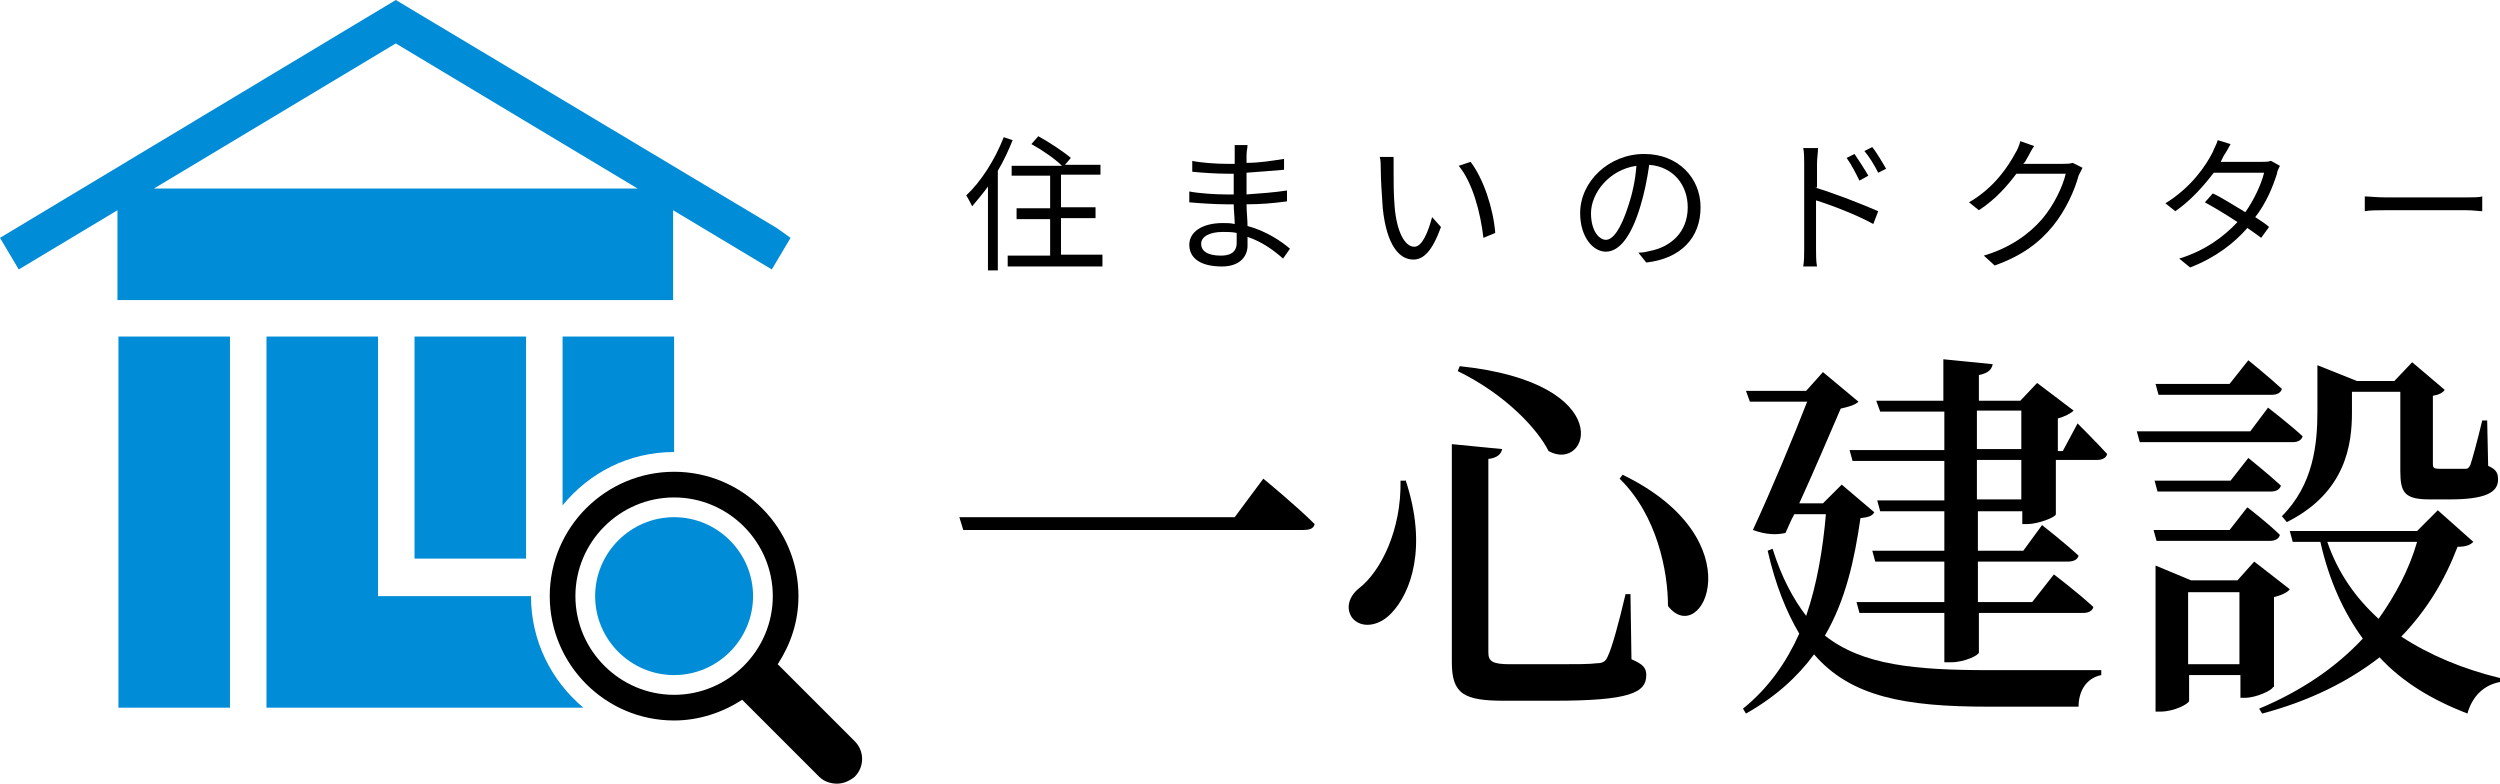
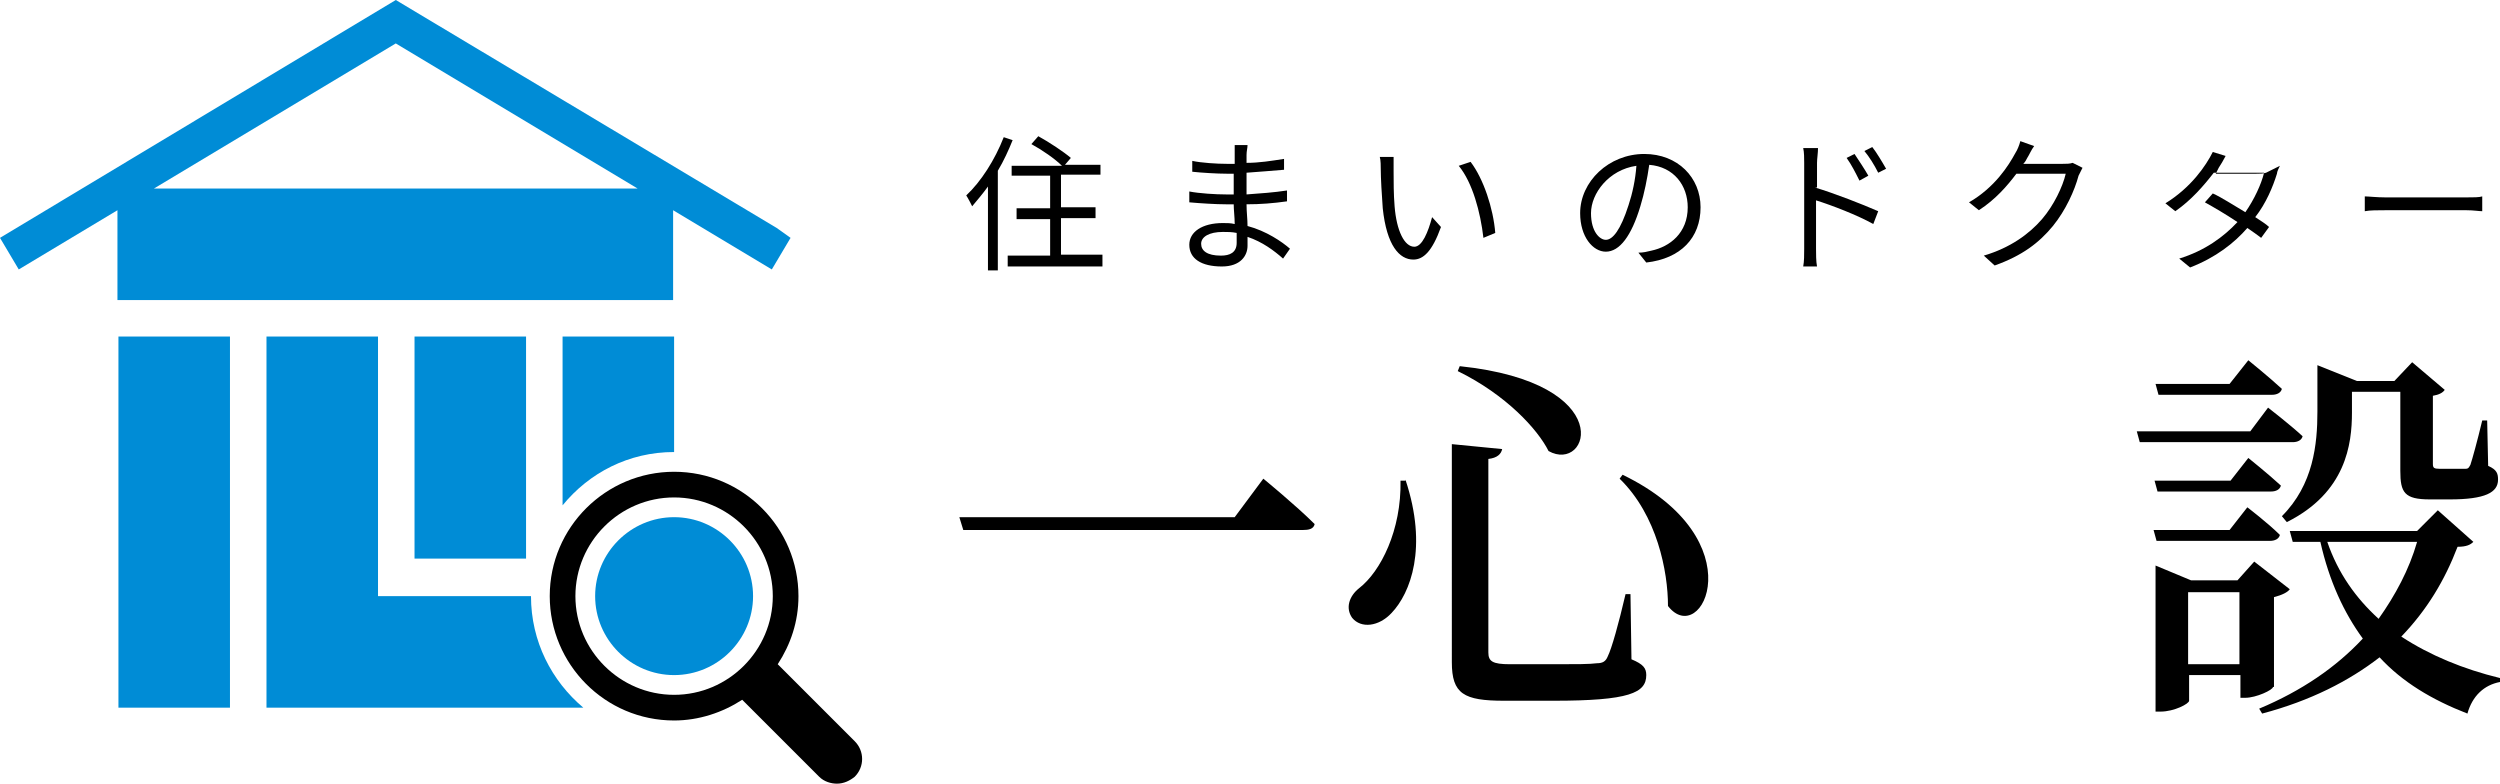
<svg xmlns="http://www.w3.org/2000/svg" version="1.1" id="レイヤー_1" x="0px" y="0px" width="253.3px" height="79.4px" viewBox="0 0 253.3 79.4" style="enable-background:new 0 0 253.3 79.4;" xml:space="preserve">
  <style type="text/css">
	.st0{fill:#008CD6;}
</style>
  <g>
    <g>
      <path d="M125.1,52.4l2.9-3.9c0,0,3.3,2.7,5.2,4.6c-0.1,0.5-0.6,0.6-1.2,0.6H97.6l-0.4-1.3H125.1z" />
      <path d="M142.4,48.6c2.3,6.9,0.5,11.5-1.4,13.5c-1.3,1.4-3.1,1.6-4,0.5c-0.7-1-0.3-2.2,0.7-3c2.2-1.7,4.3-5.9,4.2-10.9H142.4z     M152.2,45.5c-0.1,0.5-0.5,0.9-1.4,1v19.6c0,0.9,0.4,1.2,2.2,1.2h4.7c1.9,0,3.4,0,4.1-0.1c0.6,0,0.9-0.2,1.1-0.7    c0.4-0.8,1.1-3.3,1.8-6.3h0.5l0.1,6.6c1.2,0.5,1.5,0.9,1.5,1.6c0,1.8-1.7,2.6-9.4,2.6h-5c-4.1,0-5.3-0.7-5.3-3.9V45L152.2,45.5z     M156.9,45.7c-1.1-2.2-4.3-5.7-9.2-8.1l0.2-0.5C164.1,38.8,161,48,156.9,45.7z M169,61.4c0-3.5-1.1-9.2-4.9-12.9l0.3-0.4    C178,54.7,172.4,65.8,169,61.4z" />
-       <path d="M189.9,51.9c-0.2,0.4-0.6,0.5-1.4,0.6c-0.6,4.2-1.5,8.3-3.6,11.9c3.8,3,9.1,3.5,16.7,3.5c2.6,0,8.5,0,11.3,0v0.5    c-1.5,0.3-2.3,1.6-2.3,3.2h-9.2c-8.4,0-13.9-1-17.6-5.3c-1.7,2.3-3.9,4.3-6.9,6l-0.3-0.5c2.6-2.1,4.4-4.7,5.7-7.6    c-1.3-2.2-2.4-4.9-3.2-8.4l0.5-0.2c0.9,2.9,2.1,5.1,3.4,6.8c1.1-3.2,1.7-6.8,2-10.3h-3.2c-0.4,0.7-0.6,1.3-0.9,1.9    c-0.9,0.2-1.9,0.2-3.3-0.3c1.9-4.1,4.1-9.4,5.5-13h-5.8l-0.4-1.1h6.1l1.7-1.9l3.6,3c-0.3,0.3-0.9,0.5-1.8,0.7    c-1,2.3-2.6,6.1-4.2,9.6h2.4l1.9-1.9L189.9,51.9z M210.5,42.9c0,0,1.9,1.9,3,3.1c-0.1,0.4-0.5,0.6-1,0.6h-4.2v5.5    c0,0.3-1.8,1-2.9,1h-0.5v-1.3h-4.5v4h4.6l1.9-2.6c0,0,2.3,1.8,3.7,3.1c-0.1,0.4-0.5,0.6-1.1,0.6h-9.1v4.1h5.5l2.2-2.8    c0,0,2.5,1.9,4,3.3c-0.1,0.4-0.5,0.6-1,0.6h-10.6v4c0,0.3-1.5,1-2.8,1h-0.7v-5h-8.6l-0.3-1.1h8.9v-4.1h-7l-0.3-1.1h7.3v-4h-6.5    l-0.3-1.1h6.8v-4h-9.3l-0.3-1.1h9.6v-3.9h-6.5l-0.4-1.1h6.8v-4.2l5,0.5c-0.1,0.5-0.4,0.9-1.4,1.1v2.6h4.2l1.7-1.8l3.7,2.8    c-0.3,0.3-0.9,0.6-1.6,0.8v3.3h0.5L210.5,42.9z M200.3,45.5h4.5v-3.9h-4.5V45.5z M204.8,46.6h-4.5v4h4.5V46.6z" />
      <path d="M229.8,41.3c0,0,2.2,1.7,3.5,2.9c-0.1,0.4-0.5,0.6-1,0.6h-15.5l-0.3-1.1h11.5L229.8,41.3z M226,48.7l1.8-2.3    c0,0,2,1.6,3.3,2.8c-0.1,0.4-0.5,0.6-1,0.6h-11.5l-0.3-1.1H226z M218.5,54.8l-0.3-1.1h7.7l1.8-2.3c0,0,2.1,1.6,3.3,2.8    c-0.1,0.4-0.5,0.6-1,0.6H218.5z M230.3,69.6c0,0.3-1.7,1.1-2.8,1.1h-0.5v-2.3h-5.2V71c0,0.3-1.5,1.1-2.9,1.1h-0.5V57.3l3.6,1.5    h4.7l1.7-1.9l3.6,2.8c-0.2,0.3-0.8,0.6-1.6,0.8V69.6z M218.7,40l-0.3-1.1h7.5l1.9-2.4c0,0,2.1,1.7,3.4,2.9c-0.1,0.4-0.5,0.6-1,0.6    H218.7z M226.9,67.3v-7.3h-5.2v7.3H226.9z M250.6,54.9c-0.3,0.3-0.7,0.5-1.6,0.5c-1.3,3.4-3.1,6.4-5.7,9.1c2.9,1.9,6.3,3.3,10,4.2    l0,0.4c-1.6,0.3-2.8,1.4-3.3,3.2c-3.6-1.4-6.6-3.2-8.9-5.7c-3.1,2.4-7,4.4-11.9,5.7l-0.3-0.5c4.3-1.8,7.8-4.2,10.5-7.1    c-1.9-2.6-3.4-5.8-4.3-9.8h-2.8l-0.3-1.1h12.9l2.1-2.1L250.6,54.9z M231.2,52.3c3.2-3.2,3.6-7.3,3.6-10.6V37l4,1.6h3.8l1.8-1.9    l3.3,2.8c-0.2,0.3-0.6,0.5-1.2,0.6v6.9c0,0.4,0.1,0.5,0.7,0.5h1.3c0.5,0,1,0,1.2,0c0.3,0,0.4,0,0.6-0.4c0.2-0.6,0.7-2.4,1.2-4.5    h0.5l0.1,4.6c0.9,0.4,1,0.8,1,1.4c0,1.3-1.3,2-4.9,2h-2c-2.6,0-3-0.7-3-2.9v-8h-4.9v2.1c0,3.2-0.6,8.1-6.6,11.1L231.2,52.3z     M235.8,54.9c1.1,3.2,2.9,5.7,5.2,7.8c1.7-2.4,3.1-5,3.9-7.8H235.8z" />
    </g>
    <g>
      <path d="M102.6,14.2c-0.4,1-0.9,2.1-1.5,3.1v10.1h-1v-8.5c-0.5,0.7-1.1,1.4-1.6,2c-0.1-0.2-0.4-0.8-0.6-1.1    c1.5-1.4,2.9-3.6,3.8-5.9L102.6,14.2z M111.7,25.9V27h-9.6v-1.1h4.3v-3.7H103v-1.1h3.4v-3.3h-3.9v-1h5.1c-0.7-0.7-2-1.6-3.1-2.2    l0.7-0.8c1.1,0.6,2.6,1.6,3.3,2.2l-0.6,0.7h3.6v1h-4v3.3h3.5v1.1h-3.5v3.7H111.7z" />
      <path d="M130,26.2c-0.9-0.8-2.1-1.7-3.6-2.2c0,0.4,0,0.7,0,0.9c0,1-0.7,2.1-2.6,2.1c-2.1,0-3.3-0.8-3.3-2.2c0-1.3,1.3-2.2,3.4-2.2    c0.4,0,0.8,0,1.2,0.1c0-0.7-0.1-1.4-0.1-2c-0.3,0-0.5,0-0.8,0c-1,0-2.6-0.1-3.7-0.2v-1.1c1,0.2,2.7,0.3,3.7,0.3c0.3,0,0.5,0,0.8,0    v-0.2v-1.9c-0.2,0-0.5,0-0.7,0c-1,0-2.6-0.1-3.5-0.2v-1.1c0.9,0.2,2.5,0.3,3.5,0.3c0.3,0,0.5,0,0.8,0v-1c0-0.2,0-0.7,0-0.9h1.3    c0,0.3-0.1,0.6-0.1,1c0,0.2,0,0.5,0,0.8c1.3,0,2.5-0.2,3.8-0.4l0,1.1c-1.2,0.1-2.4,0.2-3.8,0.3v2v0.2c1.4-0.1,2.8-0.2,4.1-0.4    l0,1.1c-1.4,0.2-2.7,0.3-4.1,0.3c0,0.8,0.1,1.5,0.1,2.2c1.9,0.5,3.5,1.6,4.3,2.3L130,26.2z M125.3,23.6c-0.5-0.1-0.9-0.1-1.4-0.1    c-1.4,0-2.2,0.5-2.2,1.2c0,0.7,0.6,1.2,2,1.2c0.9,0,1.6-0.3,1.6-1.3C125.3,24.4,125.3,24,125.3,23.6z" />
      <path d="M141.2,17.4c0,0.9,0,2.3,0.1,3.5c0.2,2.5,1,4.1,2,4.1c0.8,0,1.4-1.5,1.8-3L146,23c-0.9,2.5-1.8,3.3-2.8,3.3    c-1.4,0-2.7-1.4-3.1-5.2c-0.1-1.3-0.2-3.1-0.2-3.9c0-0.3,0-1-0.1-1.3l1.4,0C141.2,16.3,141.2,17,141.2,17.4z M151.5,23.6l-1.2,0.5    c-0.3-2.6-1.1-5.6-2.5-7.3l1.2-0.4C150.3,18.1,151.3,21.1,151.5,23.6z" />
      <path d="M166,25.6c0.5,0,0.9-0.1,1.3-0.2c1.9-0.4,3.7-1.8,3.7-4.4c0-2.2-1.4-4.1-3.9-4.3c-0.2,1.4-0.5,2.9-0.9,4.2    c-0.9,3-2.1,4.6-3.5,4.6c-1.3,0-2.6-1.5-2.6-3.9c0-3.2,2.9-6,6.5-6c3.4,0,5.7,2.4,5.7,5.4c0,3.1-2,5.2-5.5,5.6L166,25.6z     M165,20.8c0.4-1.2,0.7-2.6,0.8-4c-2.8,0.4-4.6,2.8-4.6,4.8c0,1.9,0.9,2.7,1.5,2.7C163.4,24.3,164.2,23.3,165,20.8z" />
      <path d="M183.9,19c2,0.6,4.8,1.7,6.4,2.4l-0.5,1.3c-1.6-0.9-4.2-1.9-5.8-2.4v4.9c0,0.5,0,1.3,0.1,1.8h-1.4    c0.1-0.5,0.1-1.2,0.1-1.8v-8.7c0-0.4,0-1.1-0.1-1.5h1.5c0,0.5-0.1,1.1-0.1,1.5V19z M188.4,18.3c-0.4-0.8-0.8-1.6-1.3-2.3l0.8-0.4    c0.4,0.6,1,1.5,1.4,2.2L188.4,18.3z M190.3,17.5c-0.4-0.8-0.9-1.6-1.4-2.2l0.8-0.4c0.4,0.5,1,1.5,1.4,2.2L190.3,17.5z" />
      <path d="M211,17c-0.1,0.2-0.3,0.6-0.4,0.8c-0.4,1.5-1.3,3.5-2.6,5.1c-1.4,1.7-3.1,3-5.9,4l-1.1-1c2.7-0.8,4.6-2.2,5.9-3.7    c1.2-1.4,2.1-3.3,2.4-4.6h-5c-0.9,1.2-2.1,2.6-3.8,3.7l-1-0.8c2.6-1.5,4-3.7,4.7-5c0.2-0.3,0.4-0.8,0.5-1.2l1.4,0.5    c-0.3,0.4-0.5,0.9-0.7,1.2c-0.1,0.2-0.2,0.4-0.4,0.6h4c0.4,0,0.7,0,1-0.1L211,17z" />
-       <path d="M231,16.8c-0.1,0.2-0.3,0.6-0.3,0.8c-0.4,1.3-1.1,3-2.2,4.4c0.6,0.4,1.1,0.7,1.4,1l-0.8,1.1c-0.4-0.3-0.8-0.6-1.4-1    c-1.3,1.5-3.2,3-5.8,4l-1.1-0.9c2.6-0.8,4.5-2.2,5.9-3.7c-1.2-0.8-2.4-1.5-3.3-2l0.8-0.9c0.9,0.4,2.1,1.2,3.3,1.9    c0.9-1.3,1.6-2.8,1.9-4h-5.1c-1,1.3-2.3,2.8-3.9,3.9l-1-0.8c2.6-1.6,4.1-3.8,4.8-5.2c0.1-0.3,0.4-0.8,0.5-1.2l1.3,0.4    c-0.2,0.4-0.5,0.9-0.7,1.2c-0.1,0.2-0.2,0.4-0.3,0.6h4.1c0.4,0,0.7,0,1-0.1L231,16.8z" />
+       <path d="M231,16.8c-0.1,0.2-0.3,0.6-0.3,0.8c-0.4,1.3-1.1,3-2.2,4.4c0.6,0.4,1.1,0.7,1.4,1l-0.8,1.1c-0.4-0.3-0.8-0.6-1.4-1    c-1.3,1.5-3.2,3-5.8,4l-1.1-0.9c2.6-0.8,4.5-2.2,5.9-3.7c-1.2-0.8-2.4-1.5-3.3-2l0.8-0.9c0.9,0.4,2.1,1.2,3.3,1.9    c0.9-1.3,1.6-2.8,1.9-4h-5.1c-1,1.3-2.3,2.8-3.9,3.9l-1-0.8c2.6-1.6,4.1-3.8,4.8-5.2l1.3,0.4    c-0.2,0.4-0.5,0.9-0.7,1.2c-0.1,0.2-0.2,0.4-0.3,0.6h4.1c0.4,0,0.7,0,1-0.1L231,16.8z" />
      <path d="M239.6,19.9c0.4,0,1.2,0.1,2.1,0.1h8.2c0.7,0,1.3,0,1.6-0.1v1.5c-0.3,0-0.9-0.1-1.6-0.1h-8.2c-0.8,0-1.6,0-2.1,0.1V19.9z" />
    </g>
    <g>
      <path class="st0" d="M78.7,23.1L40.1,0L0,24.1l1.9,3.2l10-6v9.1h56.3v-9.1l10,6l1.9-3.2L78.7,23.1z M15.6,19.1L40.1,4.4l24.5,14.7    H15.6z M57,51.2c2.7-3.3,6.7-5.4,11.3-5.4V34.1H57V51.2z M42,34.1v22.5h11.3V34.1H42z M12,71.7h11.3V34.1H12V71.7z M53.8,60.4    H38.3V34.1H27v37.6h32.1C55.9,69,53.8,65,53.8,60.4z" />
      <path class="st0" d="M60.3,60.4c0,4.4,3.6,8,8,8l0,0c4.4,0,8-3.6,8-8l0,0c0-4.4-3.6-8-8-8l0,0C63.9,52.4,60.3,56,60.3,60.4    L60.3,60.4z" />
      <path d="M86.6,75.1l-7.8-7.8c1.3-2,2.1-4.3,2.1-6.9c0-6.9-5.6-12.6-12.6-12.6c-6.9,0-12.6,5.6-12.6,12.6c0,6.9,5.6,12.6,12.6,12.6    c2.5,0,4.9-0.8,6.9-2.1l7.8,7.8c0.5,0.5,1.2,0.7,1.8,0.7c0.7,0,1.3-0.3,1.8-0.7C87.6,77.7,87.6,76.1,86.6,75.1z M58.3,60.4    c0-5.5,4.5-10,10-10c5.5,0,10,4.5,10,10c0,5.5-4.5,10-10,10C62.8,70.4,58.3,65.9,58.3,60.4z" />
    </g>
  </g>
</svg>